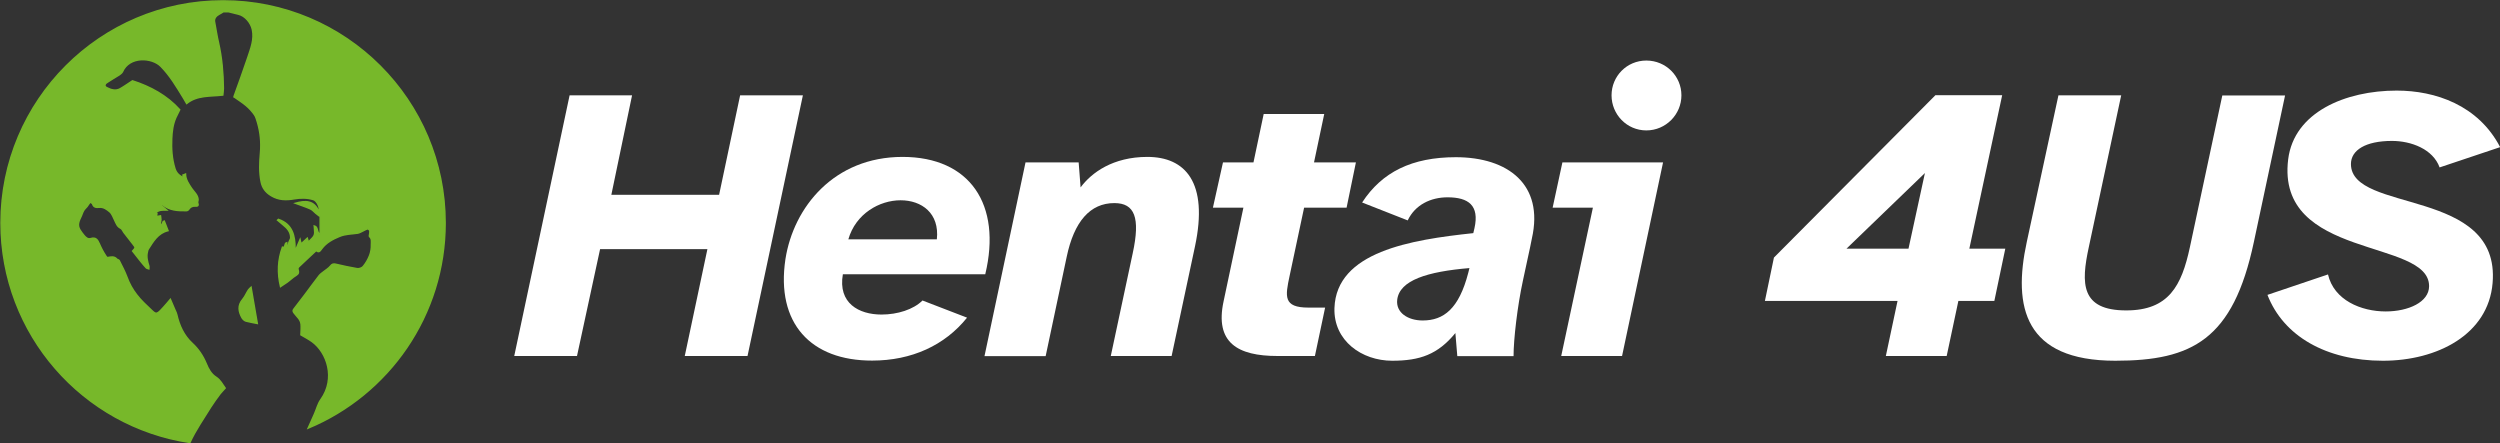
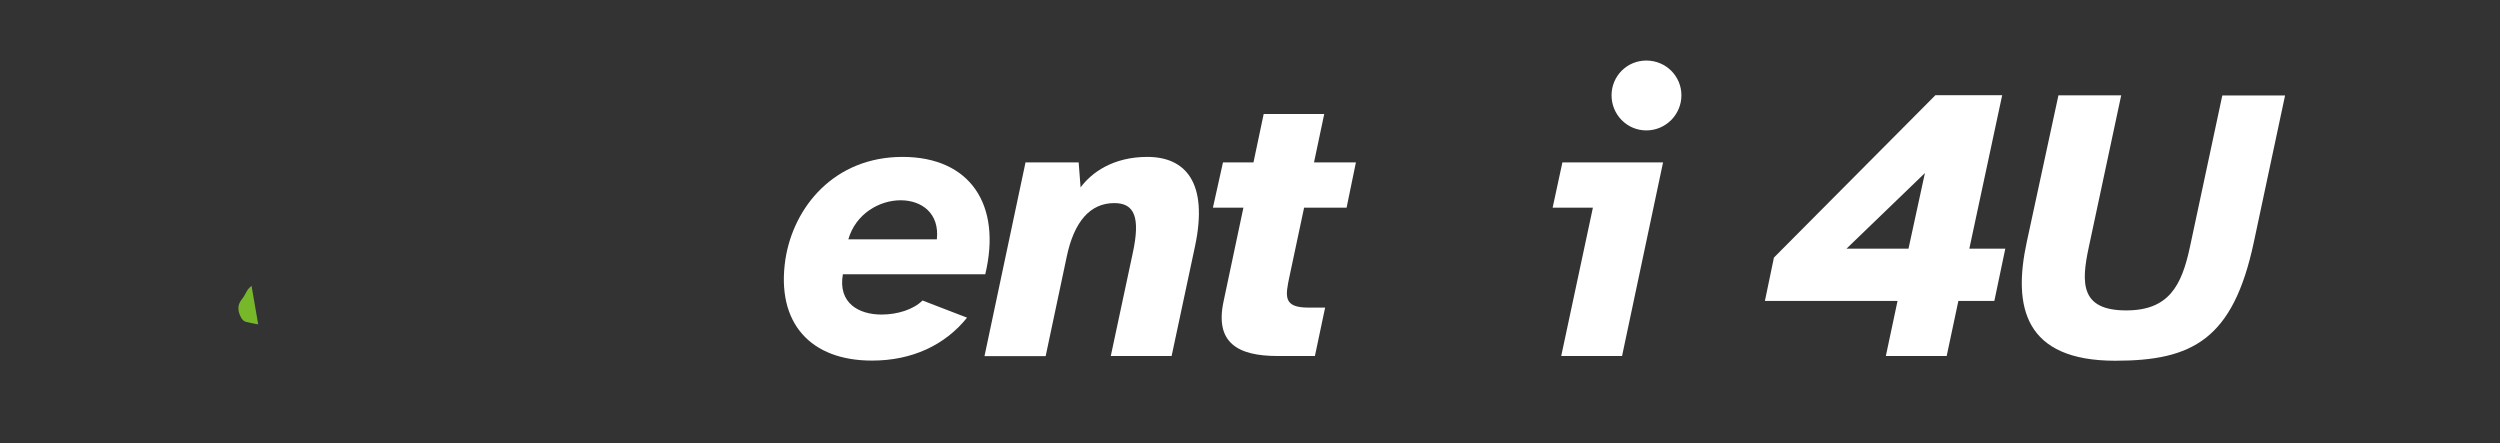
<svg xmlns="http://www.w3.org/2000/svg" version="1.1" x="0px" y="0px" viewBox="0 0 1688.9 299.4" style="enable-background:new 0 0 1688.9 299.4;" xml:space="preserve">
  <rect x="0" y="0" width="1688.9" height="299.4" fill="#333333" stroke="none" />
  <style type="text/css">
	.st0{display:none;}
	.st1{display:inline;fill:#77B82A;stroke:#77B82A;stroke-miterlimit:10;}
	.st2{fill:#FFFFFF;}
	.st3{fill:#77B82A;stroke:#77B82A;stroke-miterlimit:10;}
</style>
  <g id="Circle" class="st0">
</g>
  <g id="Circle_Small" class="st0">
    <circle id="XMLID_29_" class="st1" cx="150.5" cy="150.5" r="130" />
  </g>
  <g id="Text">
    <g id="XMLID_1_">
-       <path id="XMLID_5_" class="st2" d="M347.4,240.5l37.4-176.1H427l-14,67.2h72.8l14.2-67.2h42.4l-37.4,176.1h-42.4l15.3-72.2h-72.5    l-15.6,72.2H347.4z" />
      <path id="XMLID_10_" class="st2" d="M530.6,175.1c5.5-35.3,33-69.1,79.1-69.1c45.6,0,67.2,32.2,55.9,79.3h-96.2    c-3.4,19.5,10.8,27.2,26.1,27.2c10.8,0,21.6-3.4,27.7-9.5l30.1,11.6c-15,18.7-37.4,29-64.1,29    C547.8,243.7,524.1,218.4,530.6,175.1z M608.4,135.3c-14.2,0-30.3,9-35.3,26.4h59.8C634.8,144,622.6,135.3,608.4,135.3z" />
      <path id="XMLID_13_" class="st2" d="M665.1,240.5l27.7-130.8h35.9l1.3,16.9c7.4-10,21.9-20.6,45.1-20.6    c25.6,0,41.4,17.1,32.2,60.4l-15.8,74.1h-41.1l14.8-69.3c5.3-24.3,1.3-34-12.4-34c-16.3,0-27.2,12.4-32.2,36.4l-14.2,67H665.1z" />
      <path id="XMLID_15_" class="st2" d="M826.2,109.7h20.6l6.9-32.7h40.9l-6.9,32.7H916l-6.3,30.6H881l-9.8,46.1    c-2.9,13.7-4.5,21.4,12.7,21.4h11.3l-6.9,32.7h-25.3c-26.9,0-42.4-9-36.4-36.9l13.4-63.3h-20.6L826.2,109.7z" />
-       <path id="XMLID_17_" class="st2" d="M901.5,208.1c1.3-38,51.4-46.1,93.8-50.6l0.8-3.4c3.4-15.3-4-20.8-18.2-20.8    c-11.3,0-21.9,5-26.9,15.6l-30.8-12.1c13.4-20.6,33.7-30.6,63.3-30.6c35.3,0,59.6,18.5,51.4,54.8c-1.3,7.1-4.7,21.6-6.1,28.7    c-3.7,17.1-6.3,39.5-6.3,50.9h-38l-1.3-15.6c-11.9,14.5-24,18.7-42.7,18.7C920,243.7,900.8,230.2,901.5,208.1z M961.1,216.5    c14.2,0,24.5-7.9,30.8-32.2l0.8-3.2c-28.5,2.4-47.2,8.2-48.8,21.4C942.9,211.2,951.1,216.5,961.1,216.5z" />
      <path id="XMLID_36_" class="st2" d="M1055.5,109.7h68l-27.7,130.8h-41.1l21.4-100.2h-27.2L1055.5,109.7z M1088.7,64.4    c0-12.9,10.3-23.5,23.5-23.5c13.2,0,23.7,10.5,23.7,23.5c0,12.9-10.5,23.7-23.7,23.7C1099,88.1,1088.7,77.3,1088.7,64.4z" />
      <path id="XMLID_39_" class="st2" d="M1192.3,203.3l6.1-29.3l109.1-109.7h45.1L1330.4,168h24.3l-7.4,35.3h-24.3l-7.9,37.2H1274    l7.9-37.2H1192.3z M1289.3,168l11.1-51.1l-53,51.1H1289.3z" />
      <path id="XMLID_42_" class="st2" d="M1369.2,163.5l21.4-99.1h42.4L1411.1,167c-5.3,24.5-5.5,42.7,25.3,42.7    c28.7,0,37.4-16.6,43-42.7l21.9-102.5h42.4l-21.1,99.1c-14,65.9-41.7,80.1-93.6,80.1C1367.6,243.7,1359.7,207.3,1369.2,163.5z" />
-       <path id="XMLID_44_" class="st2" d="M1572.7,185.4c4,17.4,22.4,25,39,25c15.3,0,29.3-6.3,29.3-17.1c0-32.4-103.6-17.7-95.2-85.7    c4-31.9,38.8-46.4,73.3-46.4c26.1,0,55.1,9.8,69.9,38.2l-40.9,13.7c-4.5-12.4-19.2-17.9-32.2-17.9c-17.9,0-27.7,6.3-27.7,15.6    c0,33.5,101.2,15.6,95.7,80.4c-2.9,34.8-37.4,52.5-74.1,52.5c-38.2,0-67.2-16.6-78-44.5L1572.7,185.4z" />
    </g>
  </g>
  <g id="Symbol_Goes_Here">
    <g id="XMLID_6_">
-       <path id="XMLID_7_" class="st3" d="M142.3,275.1c2-3.2,4.2-6.1,6.4-9.1c1-1.3,2.2-2.4,3.4-3.8c-1.8-2.5-3.2-5.5-6.2-7.4    c-3.3-2.1-5.2-5.6-6.6-9.1c-2.2-5.3-5.3-9.9-9.4-13.7c-5.8-5.3-8.8-12.1-10.5-19.5c-0.2-1-0.7-1.9-1.1-2.8c-1.1-2.5-2.1-5-3.2-7.5    c-0.6,0.7-1.3,1.6-2.1,2.5c-1.5,1.7-3,3.5-4.6,5.1c-2.4,2.4-3.3,2.4-5.7,0.1c-3.6-3.5-7.4-6.8-10.4-10.8c-2.8-3.6-5-7.6-6.6-12    c-1.4-3.8-3.4-7.5-5.2-11.1c-0.2-0.5-1.2-0.5-1.6-1c-1.8-2-4-1.4-6.1-1c-0.4,0.1-1-0.5-1.2-0.9c-0.9-1.4-1.7-2.7-2.5-4.2    c-0.8-1.4-1.4-2.9-2.1-4.4c-1.1-2.5-2.3-4.4-5.7-3.3c-1.9,0.6-3.4-0.7-4.6-2.2c-1.9-2.5-4.3-4.9-3.6-8.4c0.3-1.7,1.2-3.3,1.9-4.9    c0.5-1.2,0.9-2.5,1.6-3.6c0.6-1,1.5-1.7,2.2-2.6c0.7-0.9,1.3-1.9,2.1-3c0.7,0.5,1.6,0.8,1.7,1.3c0.7,2.4,2.6,2.4,4.4,2.2    c3-0.3,5.3,1.5,7.2,3.1c1.6,1.4,2.4,3.9,3.4,5.9c1,2,1.6,4.1,4,5.2c0.9,0.4,1.4,1.9,2.1,2.8c2.1,2.7,4.2,5.4,6.3,8.1    c1.7,2.2,1.7,2.2-0.4,4.5c1.8,2.3,3.7,4.7,5.6,7.1c1.2,1.4,2.3,2.9,3.6,4.2c0.4,0.4,1.1,0.5,1.7,0.7c0-0.6,0.2-1.2,0.1-1.7    c-1-3.2-1.9-6.5-1-9.9c0.2-0.6,0.2-1.2,0.5-1.6c3.4-5.3,6.5-10.9,13.4-12.6c-0.9-2.3-1.7-4.4-2.5-6.4c-0.2,0.1-0.5,0.1-0.7,0.2    c-0.3,0.9-0.7,1.7-1.1,2.8c-1.6-1.4-0.4-2.8-0.5-4.1c0-0.8-0.2-1.7-0.3-2.5c-0.8,0.1-1.6,0.3-2.7,0.5c0.1-0.5,0.2-1.2,0.3-2    c-0.4,0-0.7,0-1.3,0.1c2-2.7,4.6-2.5,7.9-2.5c-1.7-1.4-2.9-2.4-4.1-3.4c0.1-0.1,0.1-0.3,0.2-0.4c0.4,0,0.9-0.1,1.1,0.1    c4.7,4,10.5,4.2,16.2,4.1c0.5,0,1.2-0.4,1.5-0.9c1-1.6,2.5-2.3,4.4-2.2c1.4,0.1,2.4,0,1.7-2c-0.3-0.7,0.3-1.7,0.2-2.6    c-0.3-3.1-2.8-5-4.4-7.4c-1.9-2.9-4-5.8-4.1-9.6c-0.7,0.3-1.2,0.5-1.7,0.7c0.3,0.6,0.5,1.1,0.9,2c-3.2-1.4-5.3-3.2-6.3-6.3    c-2.1-6.7-2.5-13.5-2.2-20.4c0.2-4.9,0.8-9.7,2.8-14.2c0.8-1.7,1.6-3.3,2.6-5.3c-8.7-9.6-19.8-15.6-31.9-19.5    c-2.8,1.8-5.4,3.7-8.2,5.3c-3.1,1.8-6.3,0.8-9.2-0.7c-1.7-0.8-1.6-2.4,0.2-3.5c2.7-1.8,5.5-3.4,8.2-5.1c0.8-0.6,1.8-1.3,2.2-2.1    c4.7-10.8,20-9.8,26-3.7c6.2,6.3,10.6,13.8,15.2,21.3c0.8,1.3,1.5,2.6,2.2,3.8c7.2-5.8,15.9-4.7,24.4-5.7c0.1-1.4,0.4-3,0.4-4.5    c-0.1-10.4-1-20.7-3.3-30.9c-1.1-4.7-1.8-9.5-2.7-14.3c-0.3-2,1-3.8,3.1-4.9c1-0.5,1.9-1.1,2.9-1.7c1.2,0,2.3,0,3.5,0    c2.3,0.6,4.5,1.1,6.8,1.7c4.5,1.1,8.3,5.8,9.3,10.3c1.5,6.9-1.2,13.1-3.2,19.3c-2.9,8.7-6.1,17.3-9.2,26c-0.1,0.3-0.1,0.5,0.3,0.4    c2.7,1.9,5.5,3.7,8,5.8c2.1,1.8,4,3.9,5.6,6.2c1,1.5,1.4,3.4,2,5.2c1.9,6.6,2.6,13.3,2,20.2c-0.6,6.6-0.9,13.2,0.4,19.7    c0.8,4.1,3,7.2,6.9,9.5c5,3,10.1,3,15.3,2.1c4.5-0.8,8.8-0.8,13.1,0.5c2.4,0.7,4.8,5.5,3.9,8.6c-3.3-8.4-9.6-7.9-16-6.1    c3.2,1.2,6.7,2.3,10.1,3.8c1.4,0.6,2.4,1.9,3.6,2.9c0.8,0.6,1.6,1.2,2.3,1.8c0.2-0.1,0.5-0.2,0.7-0.2c0,4.1,0,8.2,0,12.8    c-2.7-1.5-1.1-5-4-5.8c0.1,1.6,0.3,3.1,0.3,4.5c0.1,3.1-2.7,4.3-4.2,6.6c-0.3-1.1-0.5-1.9-0.8-2.8c-1.5,1.4-2.8,2.6-4.2,3.9    c-0.2-0.9-0.4-1.5-0.7-2.9c-1,2.4-1.9,4.4-2.7,6.3c-0.2,0-0.5,0-0.7,0c0.1-9-1.8-16.8-11.2-20c-0.2,0.2-0.4,0.3-0.6,0.5    c1.3,1.1,2.5,2.2,3.9,3.3c2.8,2.2,5,4.8,5,8.6c0,0.7-0.5,1.4-0.8,2.1c-0.2,0.6-0.5,1.1-0.6,1.7c-0.3,1-0.5,2-0.7,3    c-0.2,0-0.4-0.1-0.6-0.1c0-1.1,0-2.2,0-3.4c-1.8,0.4-0.6,3.9-2.9,3.1c-3.1,8.6-3.5,17.3-1.3,26.6c1.5-1,3-2,4.5-3    c1.4-1,2.7-2.2,4.1-3.3c1.1-0.8,2.3-1.4,3.2-2.4c0.4-0.5,0.4-1.7,0.1-2.5c-0.4-1.2,0-1.8,0.8-2.5c3.8-3.5,7.5-7.1,11.4-10.7    c2,1.8,2.6,0.2,3.8-1.3c3-4,7.3-6.3,11.9-8.2c4-1.7,8.2-1.6,12.3-2.2c1.2-0.2,2.3-0.9,3.4-1.4c1.1-0.5,2.1-1.2,3.3-1.5    c0.4-0.1,1.4,0.7,1.5,1.2c0.2,1-0.1,2.1-0.2,3.1c0,0.3-0.2,0.7-0.1,0.8c1.9,1.4,1.4,3.6,1.4,5.4c0.1,2.5-0.3,5.2-1.2,7.5    c-1,2.6-2.5,5.2-4.3,7.4c-0.8,1-2.8,1.7-4.1,1.5c-4.9-0.8-9.7-1.9-14.5-3c-1.6-0.4-2.5-0.1-3.6,1.3c-1.2,1.5-3,2.5-4.6,3.8    c-1,0.8-2.1,1.5-2.9,2.5c-3.3,4.2-6.4,8.6-9.6,12.8c-2.5,3.3-5,6.6-7.5,9.8c-0.7,0.9-0.8,1.5,0,2.6c1.8,2.5,4.5,4.4,4.8,7.7    c0.2,2.3,0,4.6-0.1,7.2c2.2,1.3,5.1,2.8,7.6,4.6c10,7.3,16.1,24.8,5.9,39.1c-2.1,2.9-2.9,6.6-4.4,9.9c-1.4,3.2-2.8,6.3-4.2,9.4    c54.3-22.6,92.5-76.1,92.5-138.6c0-82.8-67.2-150-150-150s-150,67.2-150,150c0,75.2,55.4,137.5,127.6,148.3    C132.1,290.6,137.5,282.9,142.3,275.1z" />
      <path id="XMLID_8_" class="st3" d="M166.1,216.9c2.6,0.7,5.3,1.1,7.7,1.6c-1.4-8-2.7-16-4.2-24.4c-0.5,0.5-1.2,1-1.7,1.7    c-1.4,2.1-2.3,4.5-3.9,6.4c-3.6,4.2-2.8,8.4-0.4,12.6C164.1,215.6,165.1,216.6,166.1,216.9z" />
    </g>
  </g>
</svg>